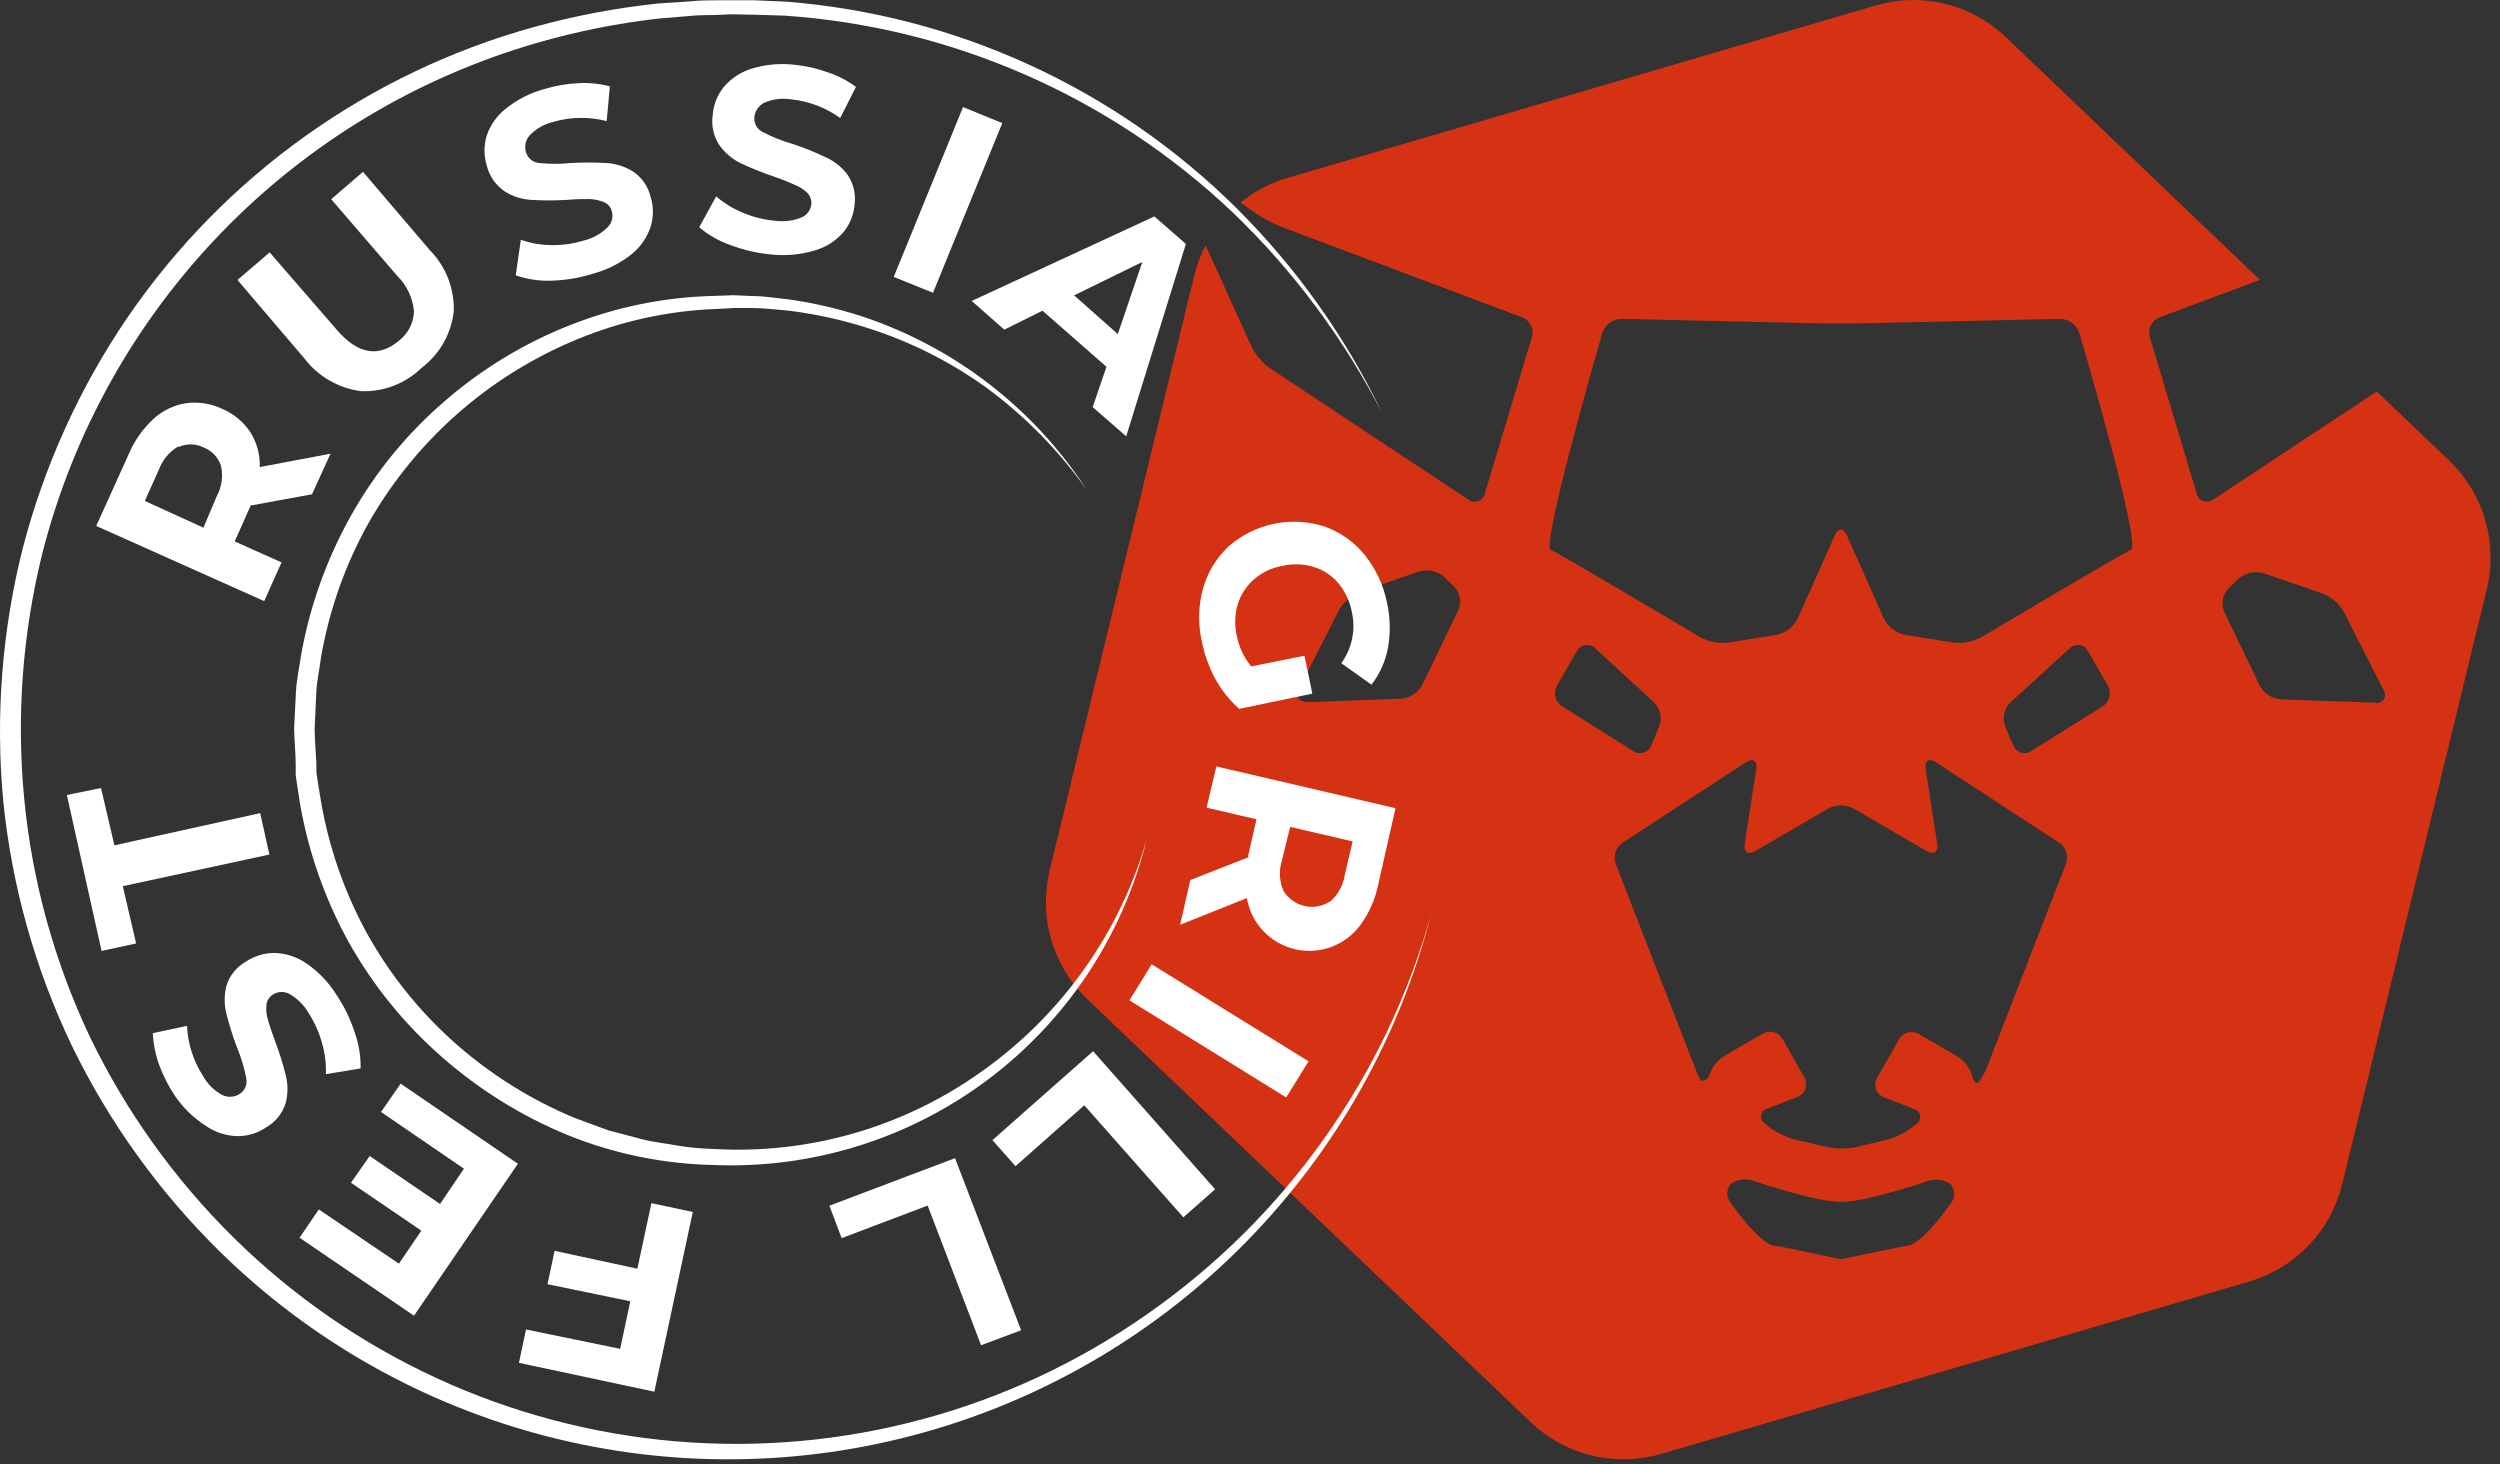
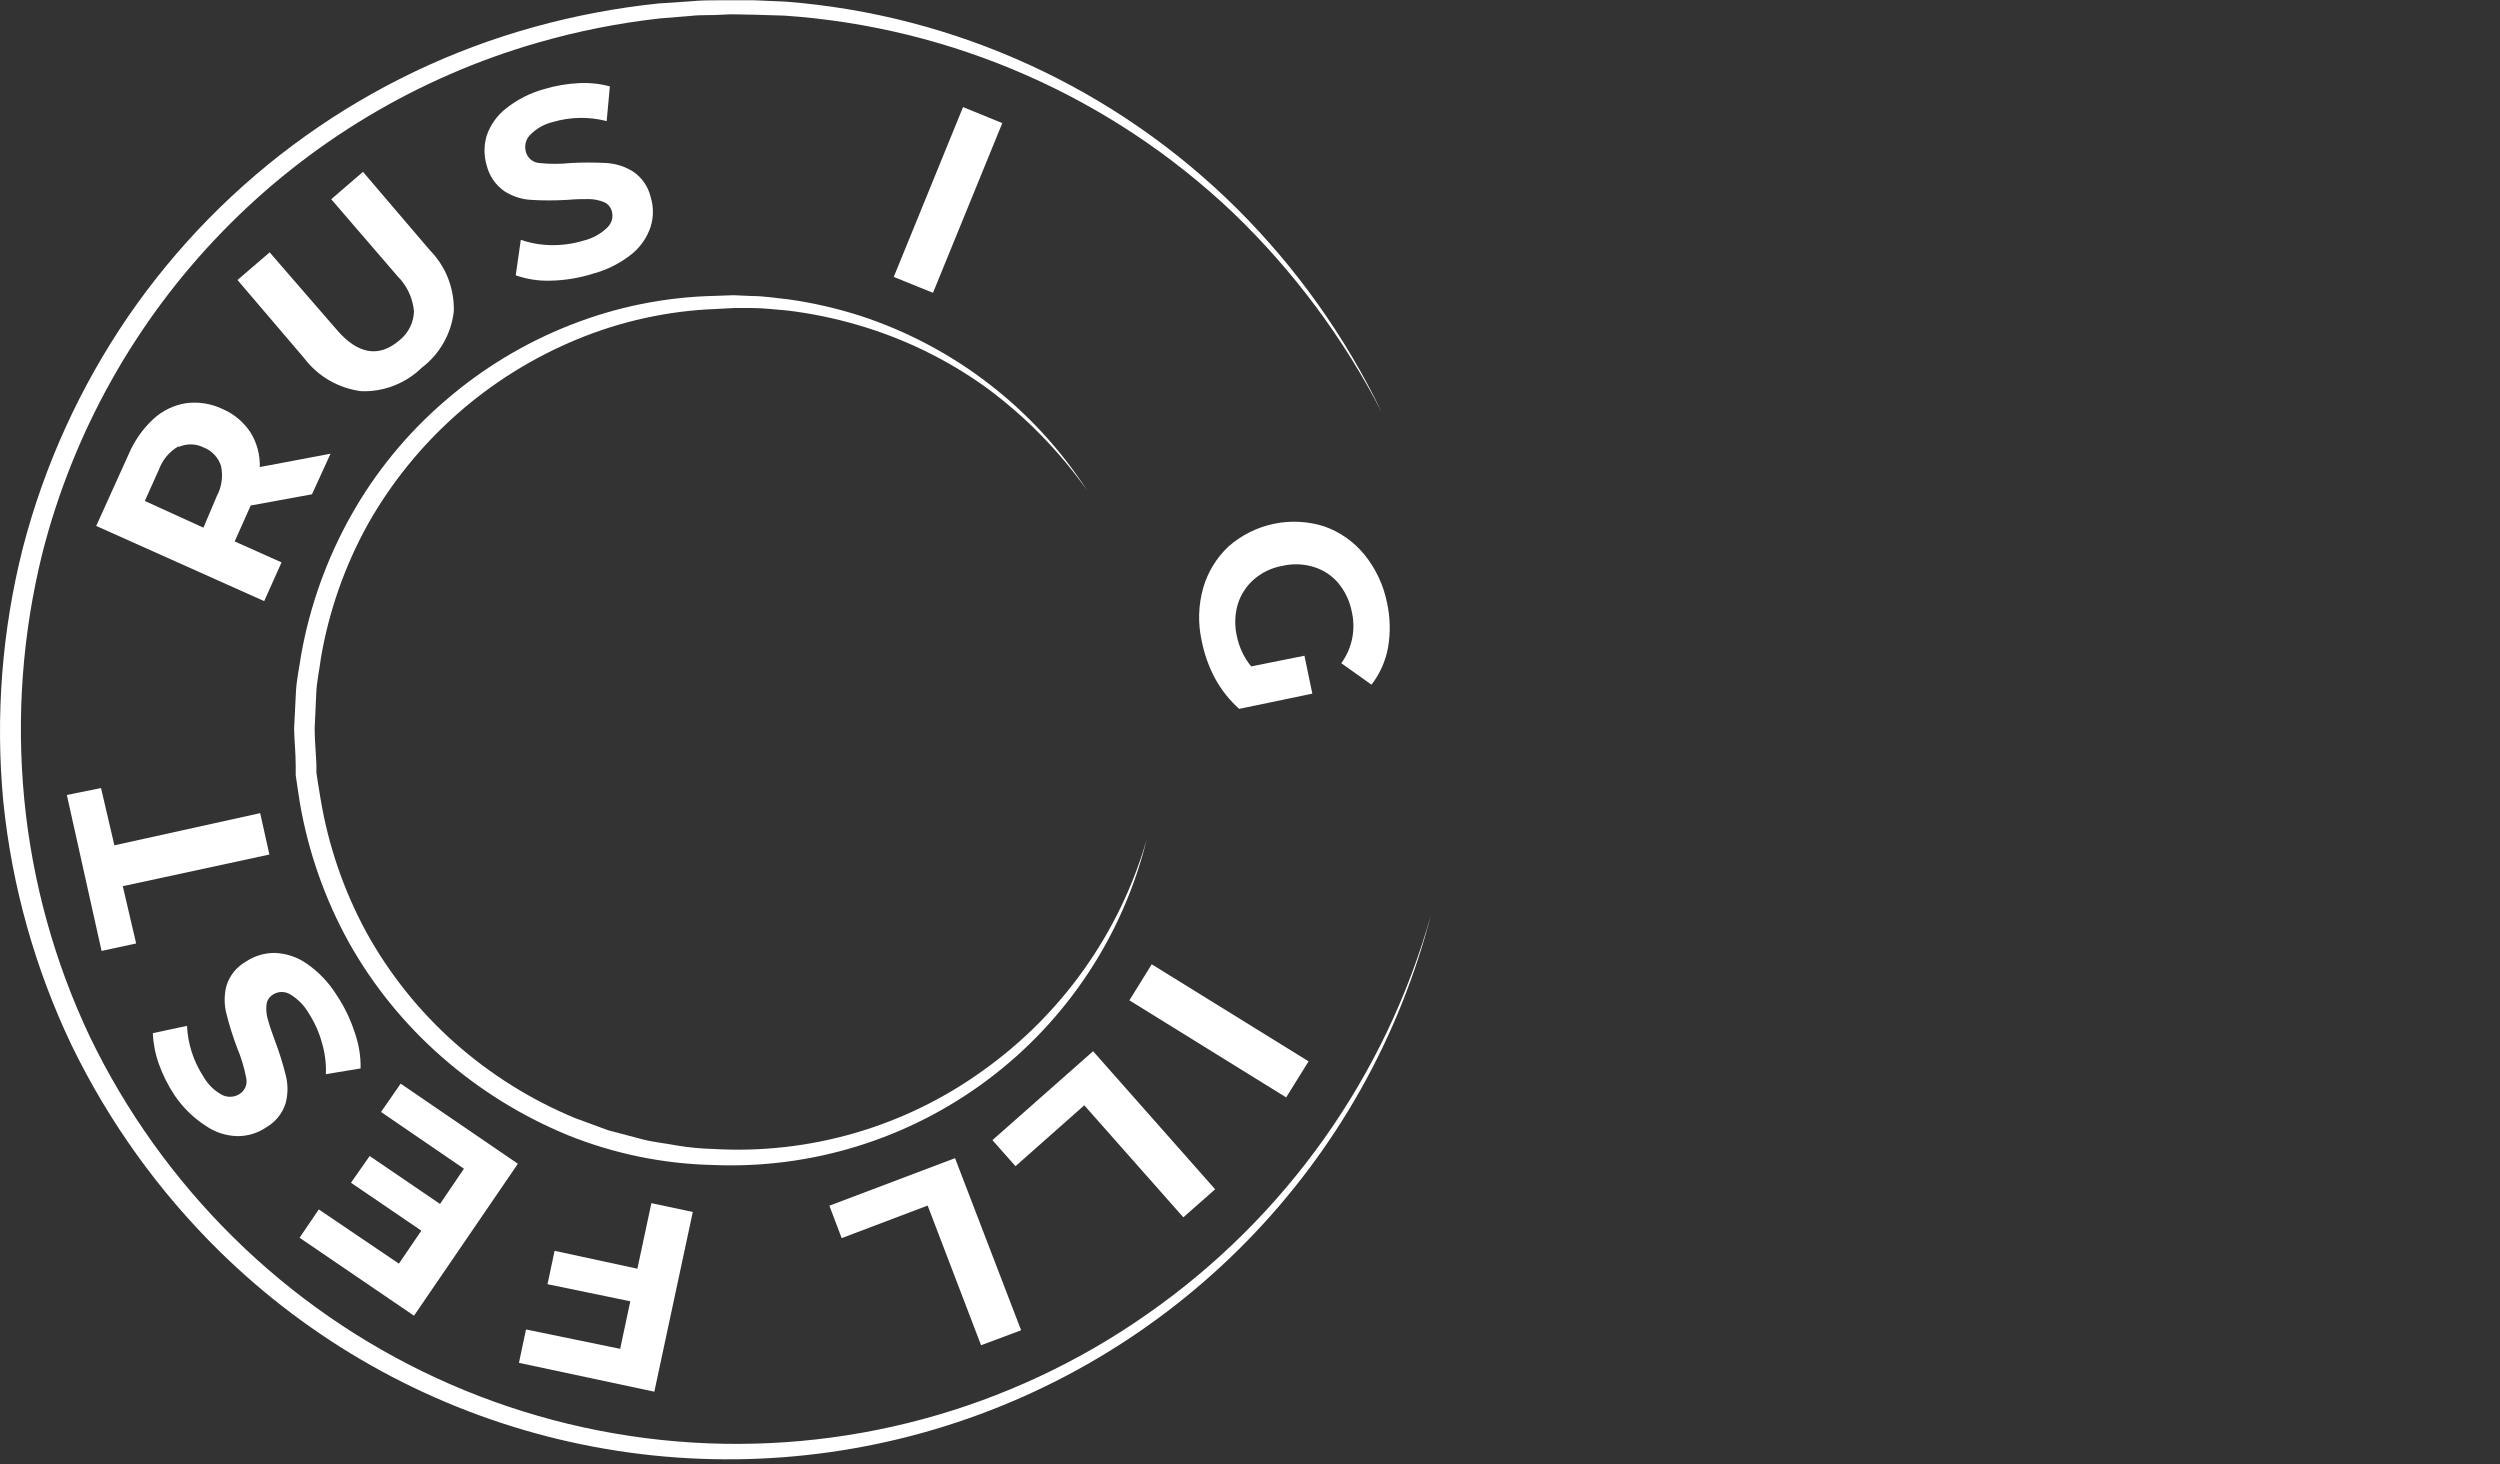
<svg xmlns="http://www.w3.org/2000/svg" width="251" height="147" viewBox="0 0 251 147" fill="none">
  <rect x="0" y="0" width="251" height="147" fill="#333333" stroke="none" />
-   <path d="M238.627 39.305L222.219 50.15C222.078 50.258 221.912 50.328 221.737 50.355C221.562 50.383 221.383 50.365 221.216 50.305C221.049 50.245 220.9 50.144 220.783 50.012C220.665 49.879 220.583 49.719 220.543 49.547L215.838 33.822C215.727 33.432 215.766 33.016 215.947 32.653C216.128 32.291 216.438 32.01 216.816 31.865L226.897 28.098L201.427 3.767C199.709 2.107 197.58 0.936 195.258 0.375C192.937 -0.186 190.508 -0.116 188.222 0.576L129.238 17.869C127.525 18.371 125.93 19.21 124.546 20.336L126.289 21.556C127.131 22.098 128.03 22.548 128.97 22.896L152.832 31.865C153.21 32.01 153.519 32.291 153.701 32.653C153.882 33.016 153.921 33.432 153.81 33.822L149.078 49.547C149.041 49.721 148.961 49.884 148.844 50.019C148.726 50.153 148.577 50.256 148.409 50.316C148.241 50.377 148.06 50.393 147.884 50.364C147.708 50.335 147.542 50.261 147.402 50.15L127.508 36.972C126.723 36.402 126.084 35.653 125.645 34.787L121.047 24.639C120.545 25.59 120.163 26.598 119.908 27.642L105.389 87.39C104.83 89.692 104.886 92.1 105.552 94.373C106.218 96.646 107.47 98.704 109.183 100.34L153.676 142.782C155.388 144.42 157.501 145.577 159.803 146.137C162.105 146.697 164.514 146.64 166.787 145.973L225.771 128.68C228.057 128.021 230.129 126.77 231.776 125.054C233.424 123.338 234.59 121.218 235.155 118.907L249.673 59.158C250.231 56.856 250.173 54.447 249.504 52.173C248.836 49.9 247.581 47.843 245.866 46.209L238.627 39.305ZM146.357 61.37L142.777 68.81C142.558 69.193 142.247 69.516 141.873 69.749C141.499 69.983 141.073 70.121 140.632 70.151L131.249 70.499C130.417 70.499 130.056 69.95 130.417 69.159L134.439 61.25C134.917 60.429 135.652 59.788 136.53 59.426L142.482 57.375C142.91 57.251 143.362 57.234 143.797 57.328C144.232 57.422 144.637 57.622 144.976 57.912L145.995 58.89C146.302 59.217 146.502 59.63 146.567 60.073C146.631 60.517 146.558 60.97 146.357 61.37ZM156.317 68.837L158.314 65.379C158.398 65.216 158.518 65.075 158.667 64.968C158.815 64.862 158.987 64.791 159.167 64.764C159.348 64.736 159.533 64.752 159.706 64.81C159.879 64.868 160.036 64.966 160.164 65.097L166.076 70.526C166.378 70.835 166.587 71.223 166.68 71.644C166.772 72.066 166.744 72.506 166.599 72.912L165.795 74.816C165.73 74.99 165.626 75.147 165.491 75.274C165.356 75.402 165.194 75.497 165.017 75.553C164.84 75.609 164.653 75.623 164.469 75.595C164.286 75.567 164.111 75.498 163.958 75.392L156.853 70.928C156.516 70.713 156.272 70.377 156.173 69.989C156.073 69.6 156.125 69.189 156.317 68.837ZM195.877 120.81C195.877 120.81 193.075 124.832 191.533 125.073C190.367 125.234 185.085 126.414 184.831 126.414C184.576 126.414 179.281 125.194 178.128 125.073C176.6 124.859 173.798 120.81 173.798 120.81C173.557 120.536 173.423 120.184 173.423 119.818C173.423 119.453 173.557 119.101 173.798 118.826C174.14 118.612 174.527 118.478 174.928 118.434C175.33 118.389 175.736 118.437 176.117 118.572C176.117 118.572 182.216 120.676 184.817 120.676C187.418 120.676 193.491 118.599 193.491 118.599C193.871 118.464 194.278 118.416 194.679 118.46C195.081 118.505 195.467 118.639 195.81 118.853C196.048 119.12 196.186 119.462 196.198 119.82C196.21 120.177 196.096 120.528 195.877 120.81ZM207.419 86.734L199.523 107.07C199.313 107.669 199 108.227 198.598 108.719C198.384 108.853 198.102 108.464 197.968 107.861C197.681 107.078 197.132 106.419 196.413 105.997L192.673 103.826C192.505 103.726 192.318 103.661 192.124 103.634C191.93 103.608 191.733 103.621 191.544 103.672C191.356 103.723 191.179 103.812 191.025 103.933C190.871 104.054 190.743 104.204 190.649 104.375L188.423 108.29C188.338 108.453 188.288 108.632 188.275 108.816C188.262 109 188.287 109.184 188.349 109.358C188.41 109.531 188.507 109.69 188.633 109.825C188.759 109.959 188.911 110.067 189.08 110.14L192.15 111.333C192.31 111.37 192.456 111.453 192.569 111.573C192.682 111.692 192.756 111.843 192.784 112.005C192.811 112.167 192.79 112.334 192.722 112.484C192.655 112.634 192.544 112.76 192.405 112.848L192.15 113.062C191.378 113.673 190.495 114.129 189.549 114.403L186.372 115.167C185.412 115.354 184.424 115.354 183.463 115.167L180.072 114.376C179.129 114.105 178.249 113.649 177.484 113.035L177.243 112.821C177.092 112.74 176.97 112.614 176.895 112.461C176.819 112.307 176.794 112.134 176.822 111.965C176.85 111.797 176.931 111.641 177.052 111.52C177.173 111.4 177.329 111.32 177.498 111.293L180.541 110.099C180.71 110.026 180.862 109.919 180.988 109.785C181.114 109.65 181.21 109.491 181.272 109.317C181.334 109.144 181.359 108.959 181.346 108.776C181.333 108.592 181.283 108.413 181.198 108.249L178.986 104.335C178.891 104.164 178.763 104.013 178.609 103.893C178.455 103.772 178.279 103.683 178.09 103.632C177.901 103.581 177.704 103.568 177.51 103.594C177.316 103.621 177.13 103.686 176.962 103.785L173.221 105.957C172.503 106.379 171.953 107.038 171.666 107.82C171.621 108.018 171.51 108.194 171.352 108.321C171.194 108.447 170.998 108.517 170.795 108.518C170.516 108.047 170.286 107.548 170.111 107.03L162.215 86.734C162.08 86.343 162.078 85.918 162.212 85.527C162.346 85.136 162.606 84.801 162.953 84.575L175.299 76.532C175.996 76.076 176.452 76.385 176.331 77.189L175.165 84.723C175.031 85.54 175.514 85.862 176.224 85.447L183.544 81.184C183.942 80.979 184.383 80.872 184.831 80.872C185.278 80.872 185.719 80.979 186.118 81.184L193.437 85.447C194.147 85.862 194.617 85.54 194.496 84.723L193.33 77.189C193.209 76.385 193.665 76.076 194.362 76.532L206.695 84.575C207.043 84.799 207.304 85.135 207.435 85.528C207.567 85.92 207.561 86.345 207.419 86.734ZM211.079 70.928L203.96 75.392C203.808 75.498 203.633 75.567 203.449 75.595C203.266 75.623 203.078 75.609 202.901 75.553C202.724 75.497 202.562 75.402 202.427 75.274C202.292 75.147 202.189 74.99 202.124 74.816L201.319 72.912C201.171 72.506 201.142 72.066 201.234 71.643C201.327 71.221 201.538 70.833 201.842 70.526L207.794 65.097C207.921 64.966 208.077 64.868 208.249 64.81C208.422 64.752 208.605 64.736 208.785 64.764C208.965 64.791 209.136 64.861 209.283 64.968C209.43 65.075 209.549 65.216 209.631 65.379L211.628 68.837C211.826 69.189 211.879 69.604 211.776 69.994C211.674 70.384 211.424 70.719 211.079 70.928ZM213.934 55.204C212.929 55.646 198.893 63.998 198.893 63.998C198.045 64.443 197.083 64.625 196.131 64.521L191.238 63.73C190.793 63.631 190.375 63.436 190.014 63.158C189.652 62.88 189.357 62.526 189.147 62.121L185.42 53.742C185.085 52.992 184.549 52.992 184.214 53.742L180.474 62.134C180.265 62.536 179.971 62.887 179.612 63.163C179.253 63.438 178.838 63.632 178.396 63.73L173.503 64.521C172.551 64.625 171.589 64.443 170.741 63.998C170.741 63.998 156.706 55.646 155.7 55.204C154.695 54.761 160.875 33.42 160.875 33.42C161.012 33.017 161.269 32.666 161.612 32.414C161.955 32.163 162.367 32.022 162.792 32.012L183.316 32.481H184.817H186.305L206.842 32.012C207.268 32.02 207.681 32.16 208.024 32.412C208.367 32.664 208.624 33.016 208.759 33.42C208.759 33.42 215.06 54.694 213.934 55.204ZM238.426 70.553L229.042 70.218C228.602 70.188 228.176 70.05 227.802 69.817C227.427 69.583 227.117 69.26 226.897 68.877L223.318 61.437C223.149 61.043 223.099 60.608 223.175 60.186C223.252 59.764 223.45 59.374 223.747 59.065L224.766 58.086C225.104 57.797 225.509 57.596 225.945 57.502C226.38 57.409 226.832 57.425 227.259 57.55L233.225 59.601C234.103 59.963 234.838 60.603 235.316 61.424L239.338 69.333C239.424 69.473 239.467 69.635 239.46 69.8C239.453 69.964 239.396 70.122 239.298 70.254C239.199 70.386 239.064 70.485 238.908 70.538C238.753 70.591 238.584 70.597 238.426 70.553Z" fill="#D43212" />
  <path d="M31.323 49.627L25.17 50.753L25.076 50.968L23.562 54.359L28.267 56.464L26.524 60.352L9.66 52.804L12.918 45.605C13.486 44.264 14.331 43.058 15.398 42.066C16.305 41.231 17.438 40.681 18.655 40.484C19.9 40.313 21.167 40.509 22.302 41.047C23.462 41.534 24.452 42.355 25.144 43.407C25.795 44.45 26.121 45.663 26.082 46.892L33.187 45.552L31.323 49.627ZM17.918 44.814C17.013 45.333 16.32 46.154 15.961 47.134L14.54 50.297L20.425 52.978L21.765 49.815C22.26 48.891 22.412 47.823 22.194 46.798C22.062 46.373 21.836 45.984 21.532 45.659C21.227 45.334 20.854 45.082 20.438 44.922C20.055 44.73 19.633 44.625 19.204 44.616C18.775 44.607 18.35 44.693 17.958 44.868L17.918 44.814Z" fill="white" />
  <path d="M36.297 39.278C35.165 39.139 34.073 38.775 33.085 38.206C32.097 37.637 31.234 36.876 30.546 35.967L23.843 28.111L27.074 25.336L33.776 33.071C35.921 35.582 38.035 35.944 40.117 34.157C40.553 33.807 40.908 33.367 41.158 32.868C41.408 32.368 41.547 31.82 41.565 31.261C41.445 29.923 40.856 28.67 39.903 27.722L33.254 20.001L36.444 17.253L43.147 25.108C43.946 25.919 44.572 26.884 44.986 27.944C45.401 29.004 45.596 30.137 45.56 31.275C45.432 32.387 45.08 33.462 44.525 34.435C43.97 35.407 43.223 36.257 42.329 36.932C41.533 37.708 40.588 38.315 39.552 38.718C38.515 39.121 37.408 39.312 36.297 39.278Z" fill="white" />
  <path d="M55.346 28.178C54.134 28.225 52.925 28.043 51.78 27.642L52.29 24.076C53.286 24.422 54.332 24.603 55.386 24.612C56.471 24.626 57.552 24.472 58.59 24.157C59.502 23.938 60.337 23.475 61.003 22.816C61.215 22.607 61.365 22.344 61.438 22.056C61.512 21.768 61.505 21.465 61.419 21.18C61.364 20.978 61.263 20.792 61.123 20.636C60.984 20.48 60.809 20.359 60.615 20.282C60.148 20.099 59.654 19.999 59.153 19.987C58.59 19.987 57.813 19.987 56.915 20.068C55.718 20.14 54.518 20.14 53.322 20.068C52.368 20.014 51.444 19.714 50.641 19.197C49.761 18.585 49.133 17.675 48.871 16.636C48.57 15.644 48.57 14.585 48.871 13.593C49.239 12.537 49.899 11.607 50.775 10.912C51.918 9.997 53.237 9.327 54.649 8.941C55.76 8.606 56.908 8.408 58.068 8.351C59.133 8.288 60.201 8.397 61.231 8.673L60.91 12.159C59.148 11.701 57.295 11.729 55.547 12.239C54.648 12.448 53.828 12.914 53.188 13.58C52.98 13.807 52.836 14.086 52.77 14.387C52.704 14.688 52.719 15.002 52.812 15.296C52.9 15.59 53.075 15.85 53.314 16.042C53.554 16.234 53.847 16.348 54.153 16.368C55.196 16.478 56.247 16.478 57.29 16.368C58.487 16.303 59.686 16.303 60.883 16.368C61.834 16.425 62.756 16.72 63.564 17.226C64.446 17.821 65.072 18.725 65.32 19.759C65.629 20.741 65.629 21.794 65.32 22.776C64.966 23.843 64.315 24.787 63.443 25.497C62.301 26.414 60.982 27.085 59.569 27.468C58.202 27.902 56.78 28.142 55.346 28.178Z" fill="white" />
-   <path d="M73.323 24.599C72.182 24.2 71.124 23.595 70.2 22.816L71.902 19.719C72.703 20.405 73.608 20.957 74.583 21.355C75.602 21.79 76.684 22.061 77.787 22.159C78.694 22.287 79.618 22.176 80.468 21.837C80.738 21.722 80.972 21.537 81.146 21.302C81.321 21.066 81.429 20.788 81.46 20.497C81.478 20.288 81.449 20.078 81.378 19.881C81.306 19.685 81.192 19.506 81.045 19.357C80.683 19.008 80.254 18.735 79.785 18.553C79.124 18.25 78.448 17.982 77.76 17.749C76.619 17.365 75.5 16.917 74.409 16.408C73.551 15.999 72.809 15.381 72.251 14.612C71.651 13.723 71.403 12.643 71.554 11.582C71.624 10.549 72.008 9.563 72.653 8.753C73.386 7.883 74.354 7.241 75.441 6.903C76.836 6.469 78.307 6.332 79.758 6.501C80.907 6.614 82.038 6.87 83.123 7.265C84.134 7.597 85.084 8.091 85.938 8.727L84.356 11.85C82.898 10.797 81.186 10.149 79.396 9.973C78.487 9.828 77.556 9.949 76.715 10.322C76.442 10.463 76.209 10.671 76.038 10.927C75.867 11.182 75.763 11.477 75.736 11.783C75.711 12.091 75.781 12.398 75.937 12.665C76.093 12.931 76.327 13.143 76.608 13.271C77.54 13.758 78.519 14.149 79.53 14.437C80.671 14.809 81.787 15.257 82.868 15.778C83.716 16.147 84.458 16.724 85.026 17.454C85.665 18.331 85.943 19.42 85.804 20.497C85.73 21.523 85.341 22.501 84.691 23.299C83.925 24.188 82.913 24.831 81.782 25.148C80.38 25.57 78.908 25.707 77.452 25.551C76.039 25.424 74.649 25.104 73.323 24.599Z" fill="white" />
  <path d="M96.689 10.751L100.63 12.36L93.673 29.398L89.732 27.803L96.689 10.751Z" fill="white" />
-   <path d="M111.087 36.825L104.665 31.194L100.831 33.098L97.56 30.216L115.899 21.73L119.063 24.491L113.071 43.809L109.706 40.873L111.087 36.825ZM112.226 33.54L114.693 26.301L107.842 29.653L112.226 33.54Z" fill="white" />
  <path d="M130.967 65.834L131.758 69.641L124.412 71.17C123.44 70.3 122.623 69.271 121.999 68.126C121.367 66.949 120.915 65.684 120.658 64.373C120.257 62.602 120.308 60.758 120.806 59.011C121.266 57.429 122.14 55.998 123.339 54.868C124.635 53.728 126.204 52.943 127.893 52.591C129.583 52.238 131.335 52.33 132.978 52.858C134.554 53.417 135.946 54.401 137 55.7C138.138 57.109 138.916 58.775 139.265 60.552C139.583 62.021 139.614 63.536 139.359 65.016C139.111 66.374 138.541 67.652 137.697 68.743L134.667 66.585C135.193 65.861 135.561 65.035 135.746 64.159C135.931 63.283 135.928 62.379 135.739 61.504C135.544 60.433 135.083 59.428 134.399 58.582C133.755 57.803 132.898 57.23 131.932 56.933C130.903 56.609 129.806 56.568 128.755 56.812C127.705 56.996 126.723 57.459 125.913 58.153C125.147 58.816 124.581 59.679 124.278 60.646C123.972 61.679 123.935 62.772 124.17 63.823C124.392 64.955 124.889 66.014 125.618 66.907L130.967 65.834Z" fill="white" />
-   <path d="M119.505 88.356L125.323 86.077V85.876L126.154 82.256L121.141 81.09L122.119 76.948L140.109 81.143L138.353 88.905C138.054 90.329 137.455 91.672 136.597 92.847C135.862 93.859 134.843 94.633 133.67 95.069C132.497 95.505 131.22 95.585 130.002 95.299C128.783 95.012 127.676 94.372 126.82 93.459C125.964 92.546 125.396 91.4 125.189 90.165L118.486 92.847L119.505 88.356ZM133.541 90.527C134.334 89.836 134.856 88.886 135.015 87.846L135.806 84.481L129.533 83.02L128.701 86.412C128.389 87.408 128.446 88.484 128.862 89.442C129.093 89.82 129.396 90.15 129.755 90.41C130.114 90.67 130.522 90.856 130.954 90.957C131.385 91.059 131.833 91.073 132.27 90.999C132.708 90.925 133.126 90.765 133.501 90.527H133.541Z" fill="white" />
  <path d="M131.382 106.56L129.13 110.18L113.392 100.434L115.631 96.814L131.382 106.56Z" fill="white" />
  <path d="M121.999 119.403L118.808 122.218L108.861 110.971L101.957 117.084L99.638 114.47L109.746 105.542L121.999 119.403Z" fill="white" />
  <path d="M102.52 133.559L98.499 135.06L93.136 121.038L84.503 124.309L83.27 121.052L95.885 116.279L102.52 133.559Z" fill="white" />
  <path d="M62.264 135.423L63.282 130.65L54.971 128.934L55.681 125.583L63.993 127.379L65.4 120.797L69.556 121.682L65.695 139.726L52.102 136.83L52.812 133.479L62.264 135.423Z" fill="white" />
  <path d="M38.254 111.641L40.225 108.799L51.995 116.842L41.566 132.098L30.077 124.269L32.007 121.427L40.051 126.87L42.303 123.559L35.238 118.746L37.115 116.065L44.179 120.877L46.579 117.338L38.254 111.641Z" fill="white" />
  <path d="M35.627 103.705C36.033 104.849 36.228 106.057 36.203 107.271L32.718 107.847C32.761 106.792 32.629 105.737 32.329 104.724C32.042 103.659 31.59 102.646 30.989 101.721C30.528 100.917 29.862 100.251 29.058 99.79C28.798 99.65 28.505 99.583 28.209 99.597C27.914 99.611 27.628 99.706 27.383 99.871C27.204 99.982 27.054 100.133 26.945 100.312C26.835 100.491 26.769 100.694 26.753 100.903C26.7 101.4 26.75 101.902 26.9 102.378C27.047 102.927 27.289 103.638 27.611 104.509C28.035 105.626 28.393 106.768 28.683 107.928C28.924 108.851 28.924 109.82 28.683 110.743C28.367 111.765 27.678 112.631 26.753 113.169C25.898 113.76 24.882 114.073 23.844 114.067C22.712 114.043 21.613 113.689 20.68 113.049C19.425 112.243 18.349 111.189 17.516 109.952C16.877 108.985 16.355 107.946 15.961 106.855C15.598 105.852 15.39 104.798 15.345 103.732L18.776 102.994C18.858 104.793 19.418 106.538 20.398 108.048C20.847 108.858 21.523 109.52 22.342 109.952C22.62 110.081 22.926 110.137 23.231 110.113C23.536 110.09 23.83 109.988 24.085 109.818C24.343 109.647 24.542 109.401 24.654 109.113C24.767 108.825 24.788 108.51 24.715 108.209C24.519 107.174 24.213 106.163 23.803 105.193C23.381 104.075 23.023 102.934 22.731 101.774C22.497 100.86 22.497 99.901 22.731 98.986C23.044 97.951 23.746 97.077 24.688 96.546C25.545 95.974 26.553 95.671 27.584 95.675C28.727 95.716 29.834 96.084 30.774 96.734C31.979 97.564 33.001 98.632 33.777 99.871C34.571 101.056 35.194 102.346 35.627 103.705Z" fill="white" />
  <path d="M12.328 88.972L13.669 94.723L10.197 95.474L6.711 79.816L10.143 79.119L11.484 84.87L26.122 81.639L27.047 85.795L12.328 88.972Z" fill="white" />
  <path d="M143.702 91.72C140.527 104.122 134.14 115.468 125.186 124.617C116.232 133.765 105.025 140.394 92.695 143.835C80.365 147.276 67.346 147.408 54.948 144.218C42.55 141.028 31.212 134.628 22.074 125.663C15.973 119.668 10.945 112.672 7.207 104.978C3.519 97.263 1.192 88.968 0.33 80.46C-0.473 71.919 0.193 63.304 2.3 54.989C4.456 46.709 8.025 38.863 12.851 31.798C22.594 17.601 37.035 7.299 53.63 2.708C57.718 1.577 61.892 0.788 66.111 0.348L69.301 0.134C70.36 0.026 71.419 0.026 72.478 0.026C73.537 0.026 74.61 0.026 75.669 0.026L78.846 0.161C95.939 1.487 112.003 8.847 124.17 20.926C130.163 26.888 135.096 33.829 138.755 41.45C134.91 33.965 129.85 27.17 123.781 21.341C111.53 9.712 95.605 2.719 78.752 1.568L75.629 1.474C74.583 1.474 73.551 1.394 72.505 1.474C71.46 1.555 70.414 1.474 69.382 1.595L66.258 1.85C62.117 2.309 58.022 3.121 54.019 4.276C41.973 7.732 31.041 14.281 22.311 23.272C13.581 32.263 7.357 43.383 4.258 55.525C2.254 63.598 1.637 71.953 2.434 80.232C3.235 88.512 5.467 96.59 9.03 104.107C12.642 111.582 17.507 118.383 23.414 124.215C35.38 136.045 51.119 143.299 67.886 144.713C84.653 146.126 101.384 141.61 115.162 131.95C129.059 122.268 139.15 108.048 143.702 91.734V91.72Z" fill="white" />
  <path d="M115.122 84.307C112.741 93.948 107.098 102.469 99.148 108.421C91.2 114.374 81.435 117.392 71.514 116.963C66.543 116.845 61.634 115.832 57.022 113.974C52.415 112.082 48.153 109.441 44.408 106.158C40.643 102.876 37.469 98.972 35.024 94.616C32.611 90.25 30.948 85.51 30.104 80.594L29.823 78.744L29.689 77.819V76.88C29.689 75.634 29.554 74.4 29.528 73.154L29.715 69.427C29.782 68.18 30.064 66.96 30.238 65.727C31.115 60.819 32.81 56.092 35.252 51.745C37.69 47.408 40.865 43.53 44.636 40.283C48.389 37.021 52.674 34.428 57.304 32.615C61.92 30.798 66.822 29.813 71.782 29.706L73.632 29.639L75.482 29.72C76.715 29.72 77.935 29.934 79.168 30.055C81.609 30.404 84.017 30.955 86.367 31.704C95.748 34.773 103.792 40.967 109.157 49.252C106.351 45.279 102.925 41.785 99.008 38.903C95.086 36.085 90.711 33.959 86.072 32.615C83.791 31.949 81.46 31.469 79.101 31.181C77.895 31.087 76.715 30.926 75.509 30.926H73.712L71.916 31.02C67.106 31.198 62.367 32.233 57.92 34.077C49.041 37.741 41.649 44.279 36.927 52.643C34.617 56.816 33.027 61.348 32.222 66.049C32.075 67.228 31.806 68.381 31.753 69.574L31.592 73.127C31.592 74.32 31.713 75.5 31.766 76.693V77.578L31.9 78.462L32.182 80.192C32.959 84.885 34.513 89.415 36.78 93.597C39.083 97.769 42.079 101.518 45.641 104.684C49.215 107.856 53.293 110.411 57.706 112.244L61.057 113.478L64.503 114.389C65.656 114.684 66.849 114.791 68.028 115.019C69.203 115.212 70.39 115.324 71.581 115.354C81.23 115.929 90.782 113.165 98.633 107.525C106.595 101.872 112.408 93.688 115.122 84.307Z" fill="white" />
</svg>